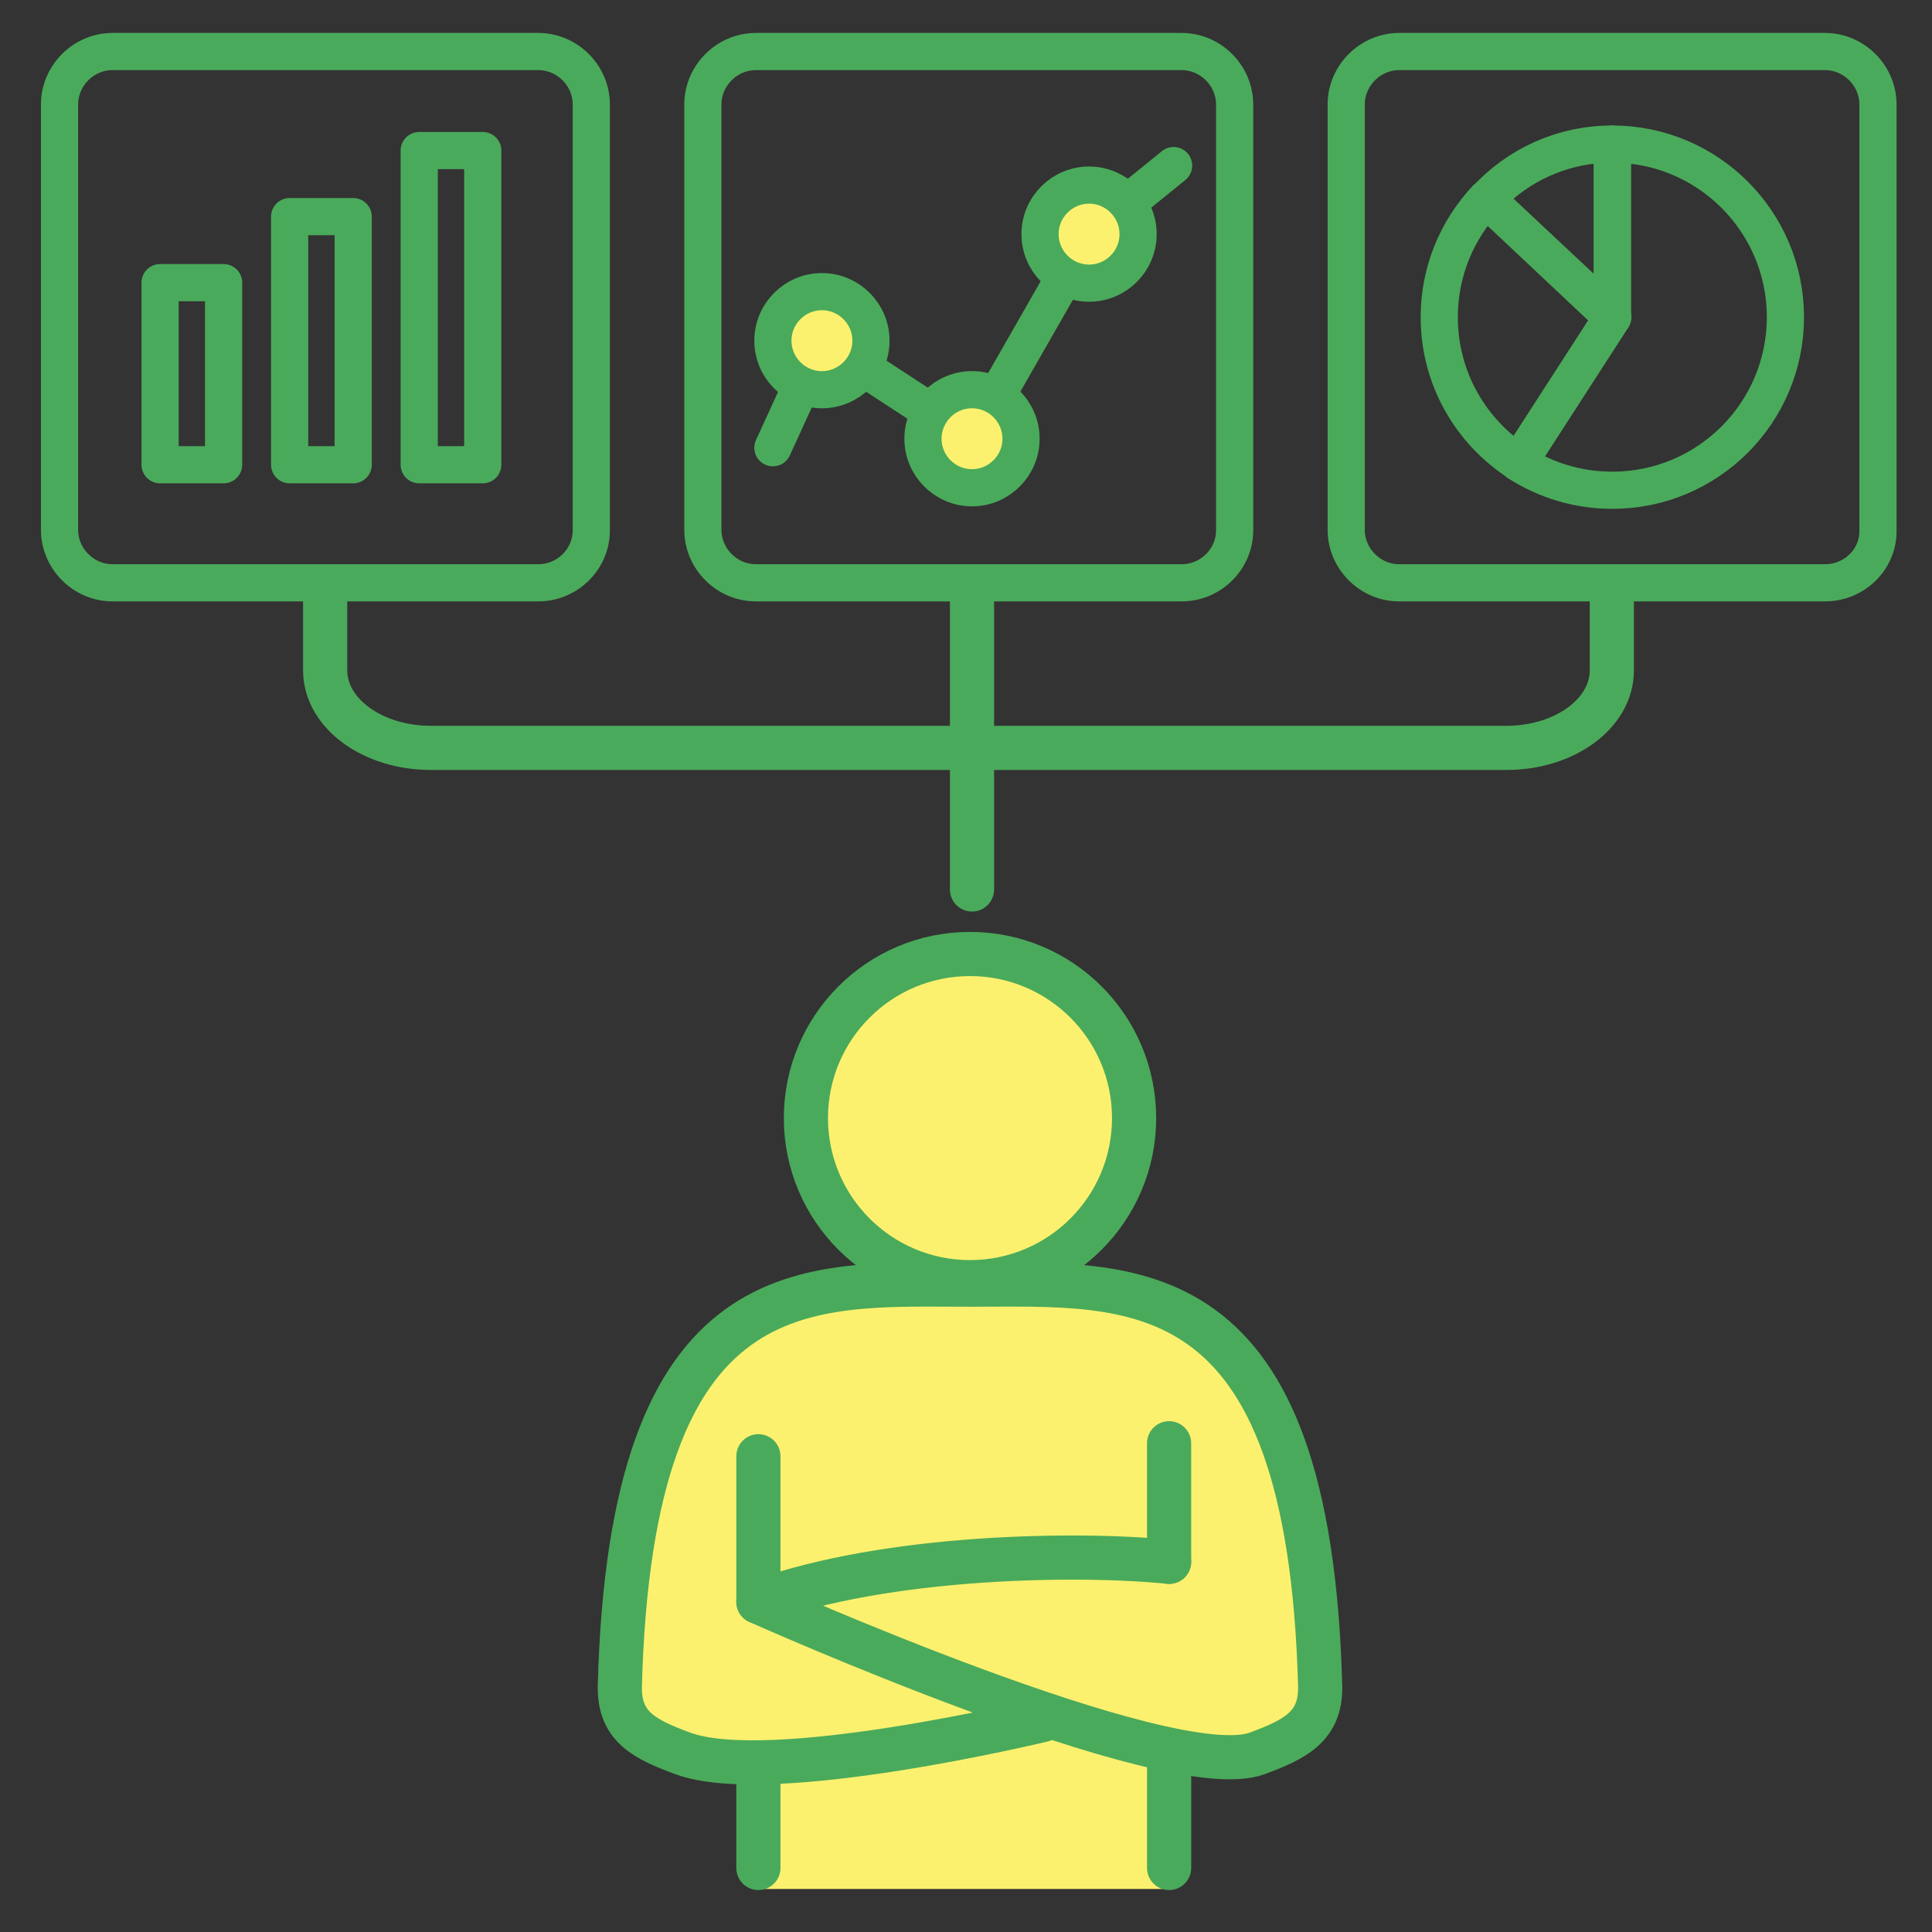
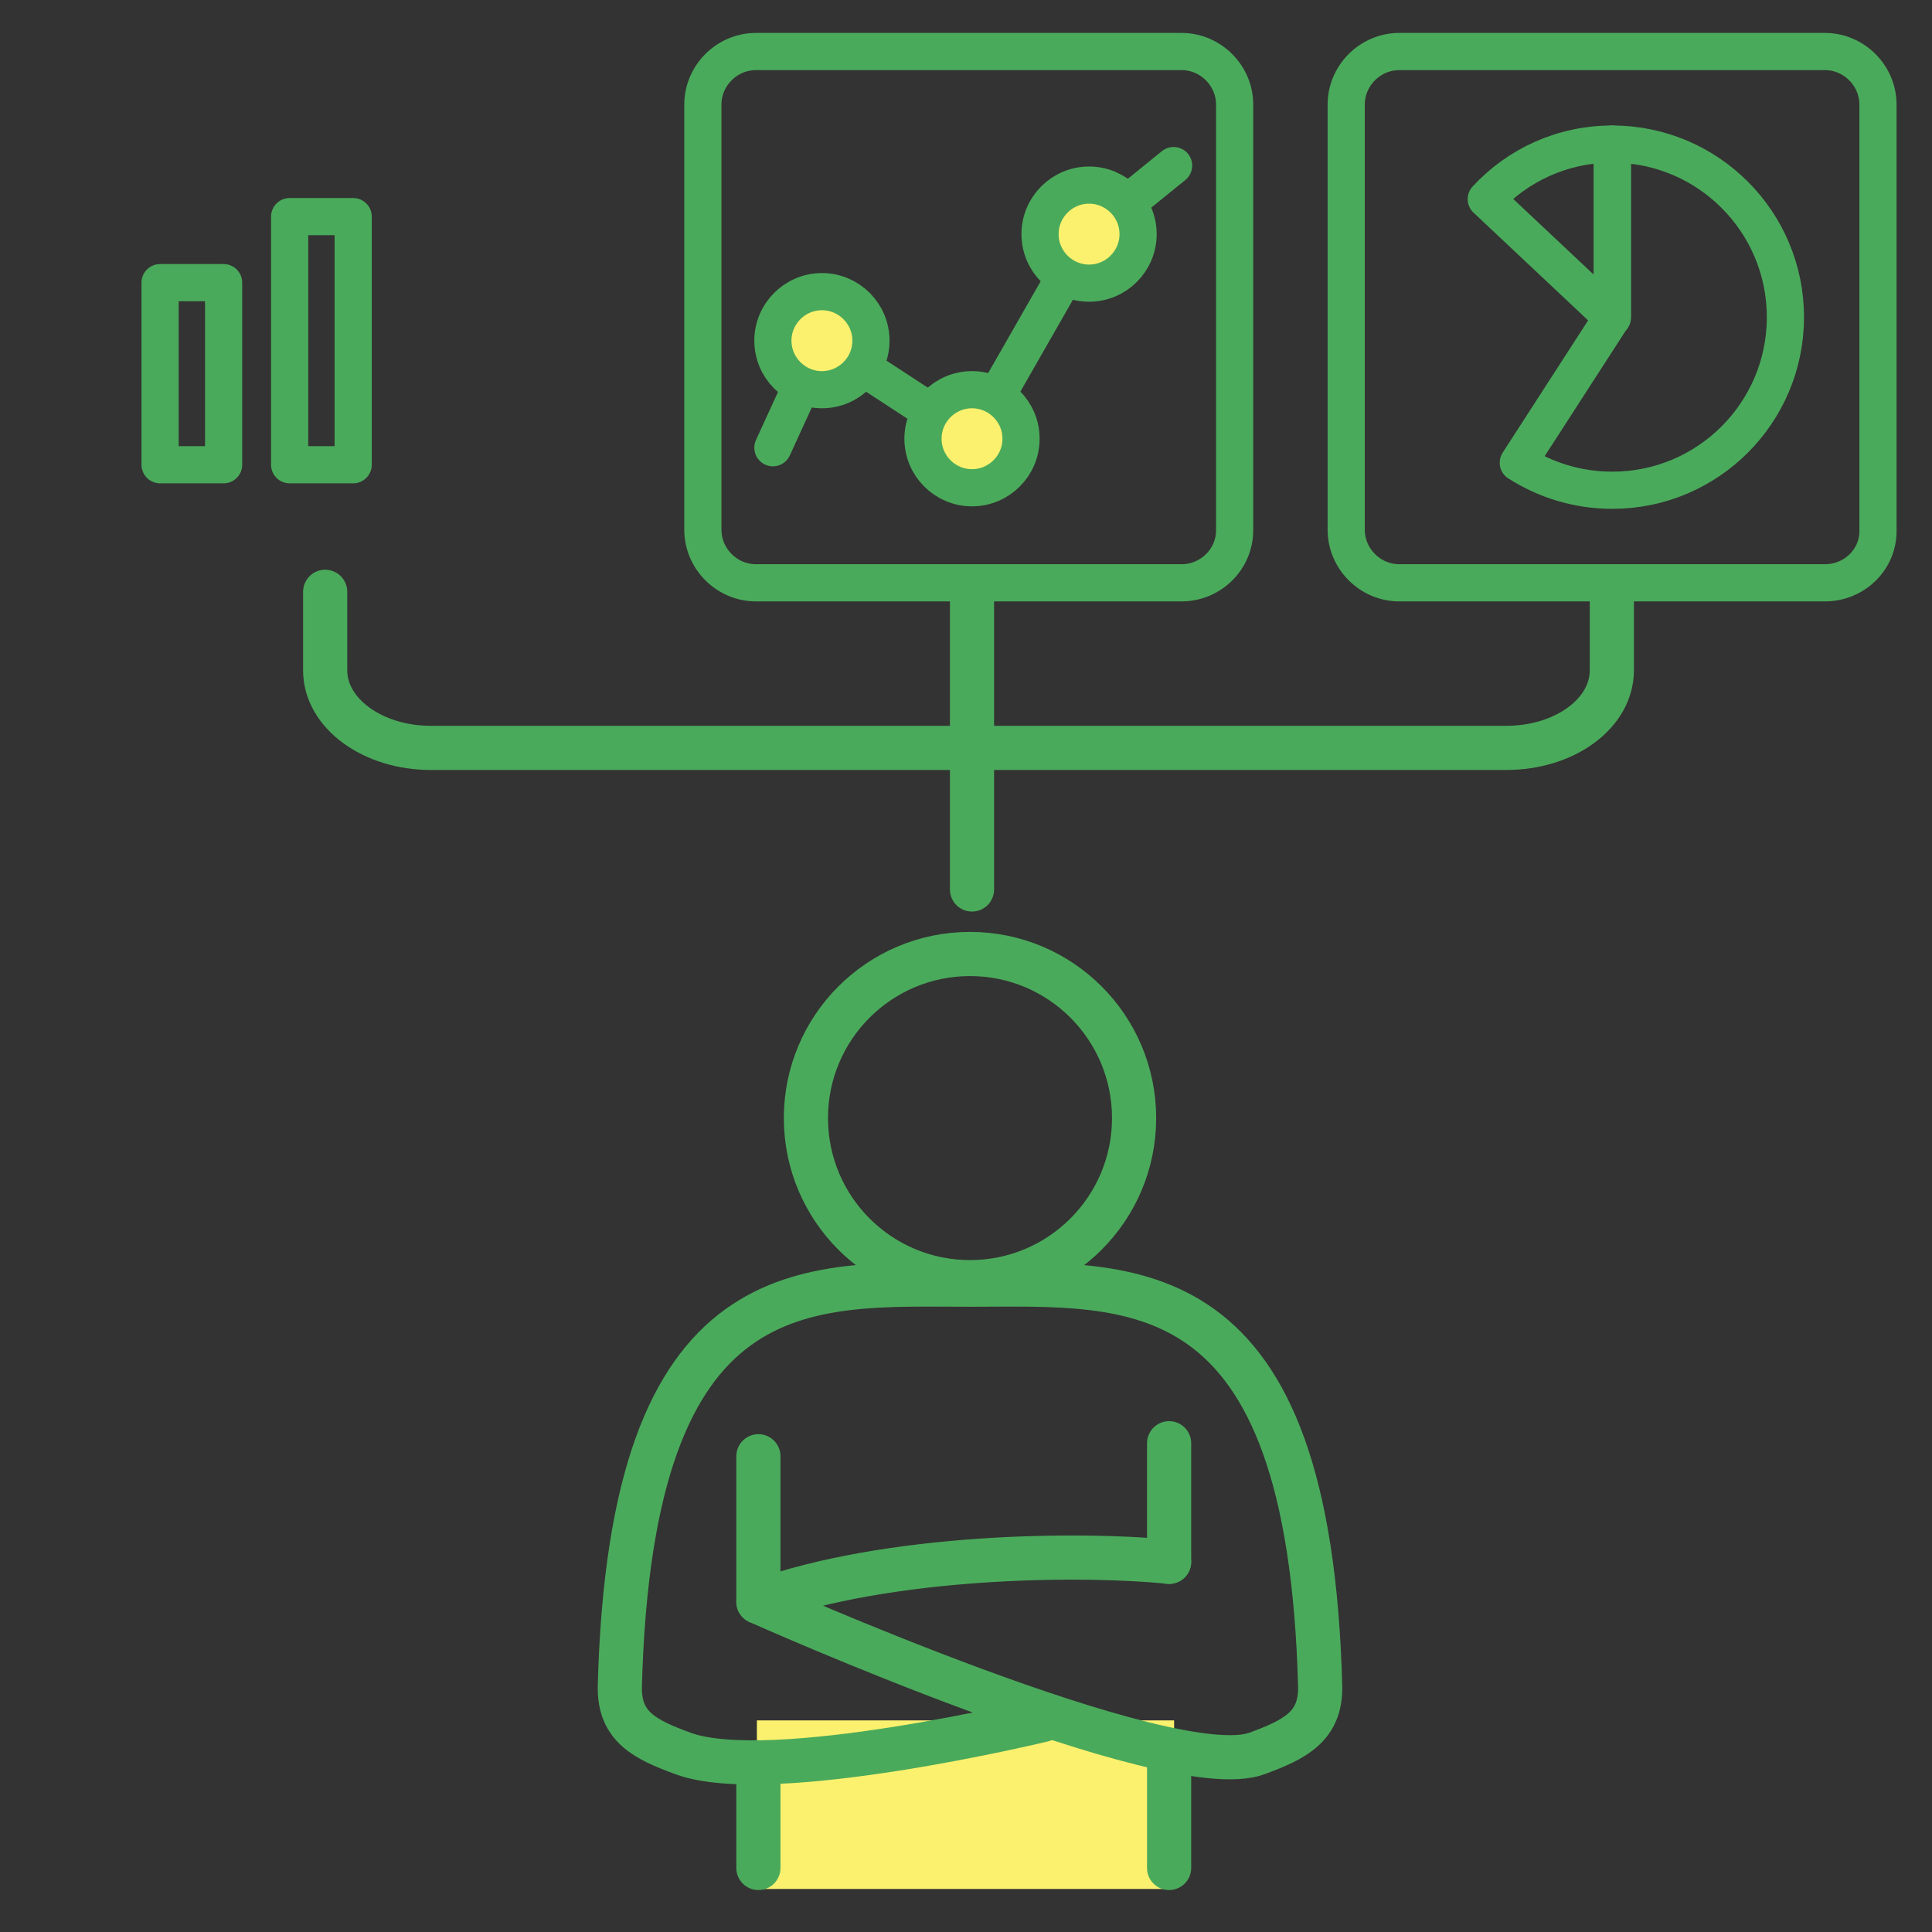
<svg xmlns="http://www.w3.org/2000/svg" version="1.1" id="_レイヤー_1" x="0px" y="0px" viewBox="0 0 386.2 386.2" style="enable-background:new 0 0 386.2 386.2;" xml:space="preserve">
  <rect x="0" y="0" width="386.2" height="386.2" fill="#333333" stroke="none" />
  <style type="text/css">
	.st0{fill:#FCF16E;}
	.st1{fill:none;stroke:#4AAA5B;stroke-width:8.828;stroke-linecap:round;stroke-linejoin:round;stroke-miterlimit:10;}
	.st2{fill:none;stroke:#4AAA5B;stroke-width:7.43;stroke-linecap:round;stroke-linejoin:round;stroke-miterlimit:10;}
	.st3{fill:#FCF16E;stroke:#4AAA5B;stroke-width:7.43;stroke-linecap:round;stroke-linejoin:round;stroke-miterlimit:10;}
</style>
  <rect x="151.3" y="343.9" class="st0" width="83.4" height="33.7" />
  <g>
-     <ellipse transform="matrix(0.383 -0.924 0.924 0.383 -86.789 317.111)" class="st0" cx="193.9" cy="223.5" rx="32.8" ry="32.8" />
-     <path class="st0" d="M193.9,256.8c-32.6,0-67.8-4-70,80.4c-0.1,8,5,10.5,12.6,13.3c17.5,6.5,72-6.7,72-6.7l0.8-1   c18.1,6,35.1,10.2,42,7.7c7.6-2.8,12.7-5.4,12.6-13.3C261.7,252.8,226.4,256.8,193.9,256.8z" />
-   </g>
+     </g>
  <g>
    <g>
      <g>
        <g>
          <line class="st1" x1="151.6" y1="373.4" x2="151.6" y2="353.1" />
          <line class="st1" x1="233.7" y1="350.5" x2="233.7" y2="373.4" />
          <line class="st1" x1="151.6" y1="320.2" x2="151.6" y2="291.1" />
          <line class="st1" x1="233.7" y1="288.5" x2="233.7" y2="312.2" />
          <circle class="st1" cx="193.9" cy="223.5" r="32.8" />
        </g>
        <g>
          <g>
            <path class="st1" d="M233.7,312.2c-17.9-1.8-56.1-1.4-82.1,8c0,0,82.2,36.8,99.7,30.3c7.6-2.8,12.7-5.4,12.6-13.3       c-2.2-84.4-37.5-80.4-70-80.4c-32.6,0-67.8-4-70,80.4c-0.1,8,5,10.5,12.6,13.3c17.5,6.5,72-6.7,72-6.7" />
          </g>
        </g>
      </g>
    </g>
    <g>
      <path class="st2" d="M364.8,116.5h-85.1c-5.8,0-10.6-4.8-10.6-10.6v-85c0-5.8,4.8-10.6,10.6-10.6h85.1c5.8,0,10.6,4.8,10.6,10.6    V106C375.5,111.8,370.7,116.5,364.8,116.5z" />
      <g>
        <g>
          <g>
            <path class="st2" d="M322.3,28.8v34.6l-18.8,29.1C309,96,315.4,98,322.3,98c19.1,0,34.6-15.5,34.6-34.6S341.4,28.8,322.3,28.8z       " />
            <path class="st2" d="M322.3,28.8c-10,0-18.9,4.2-25.2,11l25.2,23.7V28.8z" />
-             <path class="st2" d="M297.1,39.7c-5.8,6.2-9.4,14.5-9.4,23.7c0,12.2,6.3,22.9,15.9,29.1l18.8-29.1L297.1,39.7z" />
          </g>
        </g>
      </g>
    </g>
    <g>
-       <path class="st2" d="M107.6,116.5H22.5c-5.8,0-10.6-4.8-10.6-10.6v-85c0-5.8,4.8-10.6,10.6-10.6h85.1c5.8,0,10.6,4.8,10.6,10.6    V106C118.2,111.8,113.4,116.5,107.6,116.5z" />
      <g>
        <g>
          <rect x="57.9" y="43.3" class="st2" width="12.7" height="49.6" />
-           <rect x="83.8" y="30.1" class="st2" width="12.7" height="62.8" />
          <rect x="32" y="56.5" class="st2" width="12.7" height="36.4" />
        </g>
      </g>
    </g>
    <g>
      <path class="st2" d="M236.2,116.5h-85.1c-5.8,0-10.6-4.8-10.6-10.6v-85c0-5.8,4.8-10.6,10.6-10.6h85.1c5.8,0,10.6,4.8,10.6,10.6    V106C246.8,111.8,242,116.5,236.2,116.5z" />
      <g>
        <polyline class="st2" points="154.5,89.5 164.3,68.1 194.3,87.7 217.7,46.8 234.6,33.1    " />
        <path class="st3" d="M174.1,68.1c0,5.4-4.4,9.8-9.8,9.8c-5.4,0-9.8-4.4-9.8-9.8s4.4-9.8,9.8-9.8     C169.7,58.3,174.1,62.7,174.1,68.1z" />
        <path class="st3" d="M204.1,87.7c0,5.4-4.4,9.8-9.8,9.8c-5.4,0-9.8-4.4-9.8-9.8s4.4-9.8,9.8-9.8     C199.7,77.9,204.1,82.3,204.1,87.7z" />
        <path class="st3" d="M227.5,46.8c0,5.4-4.4,9.8-9.8,9.8s-9.8-4.4-9.8-9.8s4.4-9.8,9.8-9.8S227.5,41.4,227.5,46.8z" />
      </g>
    </g>
    <line class="st1" x1="194.3" y1="118.3" x2="194.3" y2="177.8" />
    <path class="st1" d="M65,118.3V134c0,8.6,9.5,15.5,21.1,15.5h215c11.7,0,21.1-6.9,21.1-15.5v-15.7" />
  </g>
</svg>